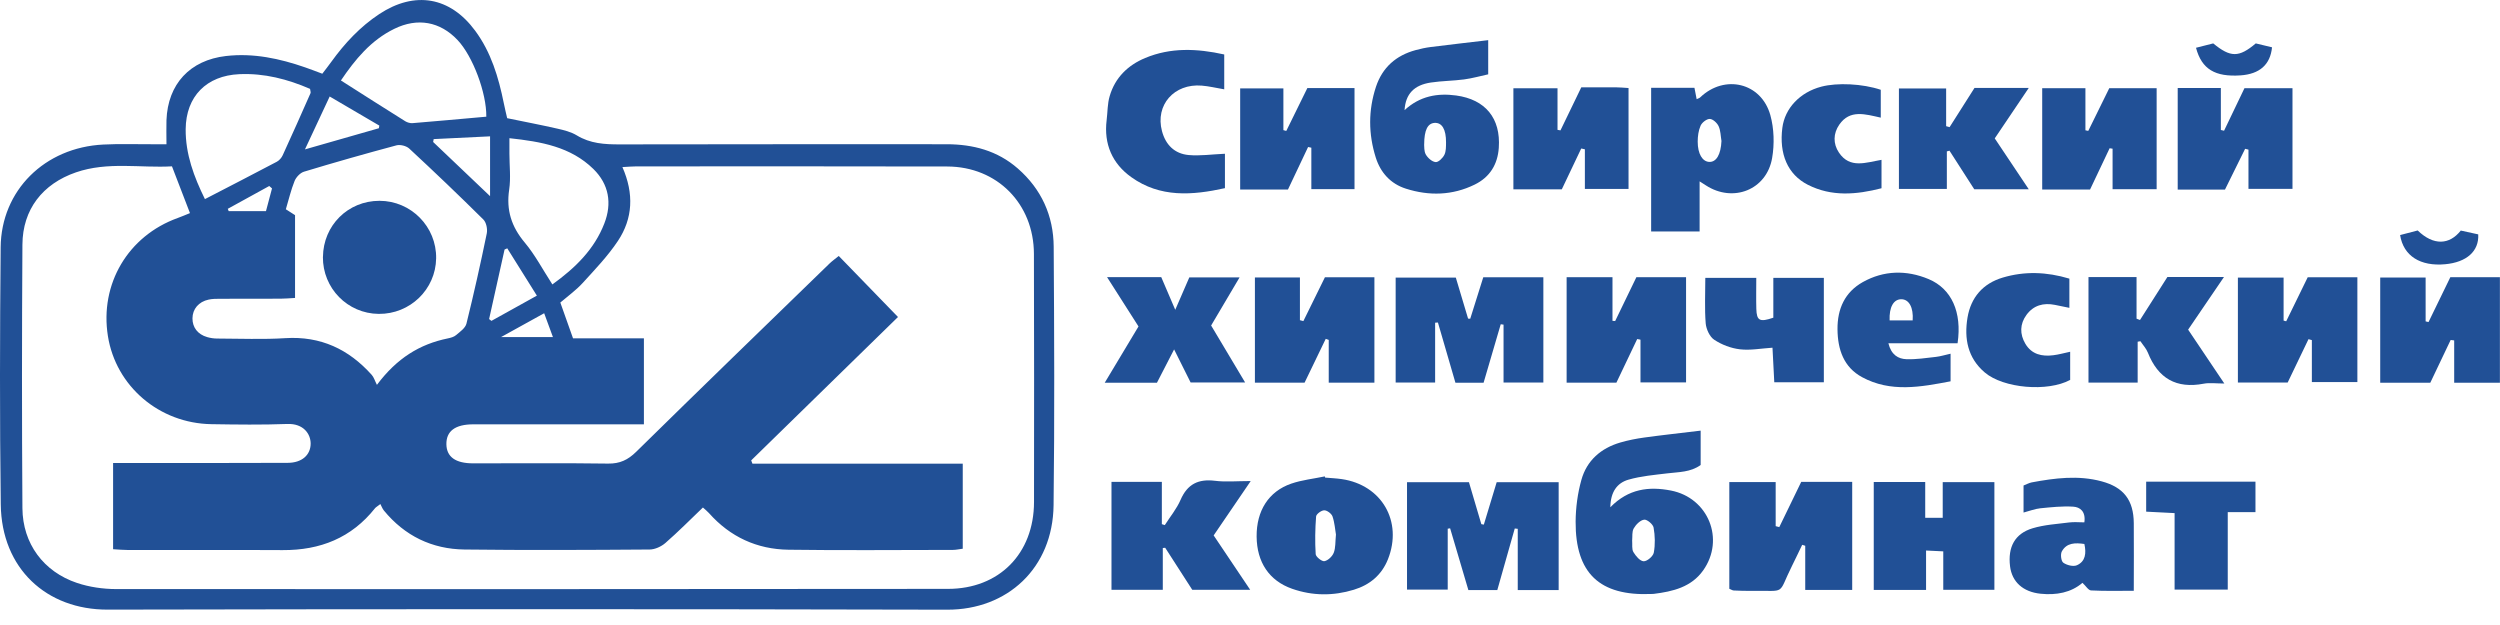
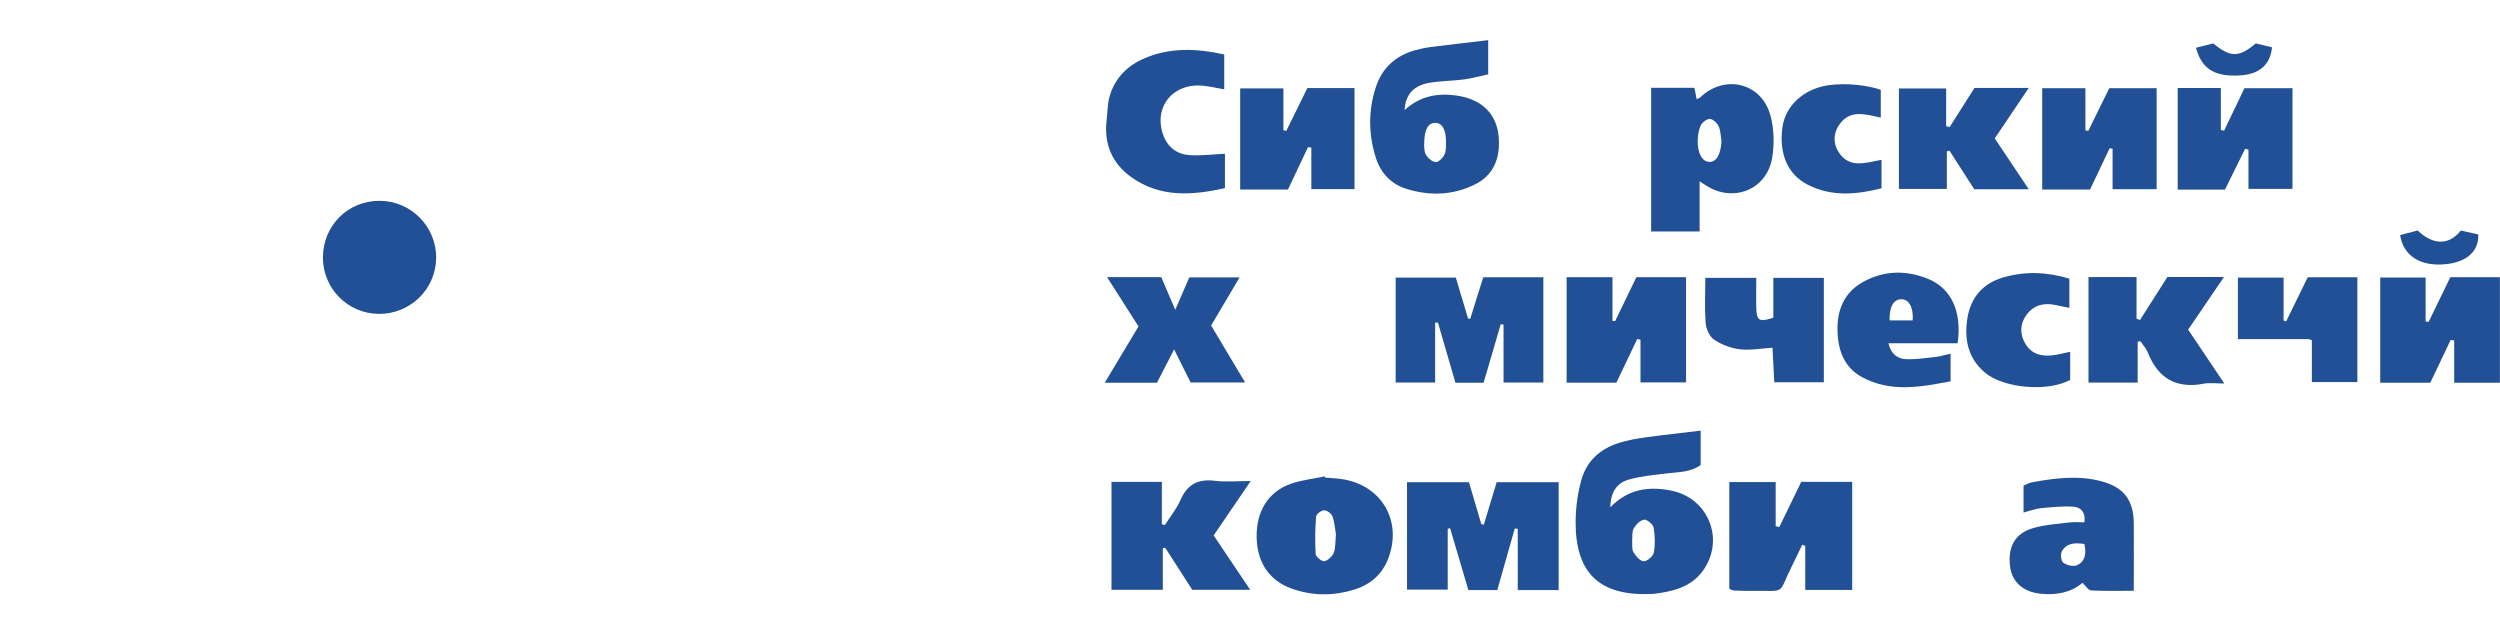
<svg xmlns="http://www.w3.org/2000/svg" width="160" height="40" viewBox="0 0 160 40" fill="none">
  <g clip-path="url(#clip0_1077_6819)">
-     <path d="M10.654 9.231C10.654 8.61 10.638 8.15 10.654 7.689C10.74 5.374 12.161 3.851 14.46 3.585C16.22 3.383 17.897 3.745 19.546 4.318C19.882 4.433 20.212 4.564 20.628 4.718C20.823 4.462 21.021 4.212 21.207 3.953C22.065 2.766 23.048 1.709 24.28 0.896C26.546 -0.595 28.803 -0.211 30.41 1.965C31.431 3.345 31.905 4.942 32.241 6.594C32.311 6.936 32.391 7.276 32.459 7.564C33.589 7.797 34.635 7.996 35.672 8.233C36.098 8.329 36.546 8.441 36.911 8.662C37.775 9.19 38.697 9.244 39.67 9.241C46.639 9.222 53.604 9.235 60.573 9.231C62.276 9.231 63.838 9.644 65.14 10.784C66.651 12.103 67.423 13.809 67.436 15.79C67.471 21.302 67.496 26.817 67.429 32.33C67.381 36.369 64.462 39.029 60.627 39.02C42.714 38.975 24.805 38.978 6.893 39.016C2.975 39.026 0.1 36.388 0.049 32.288C-0.022 26.805 -0.009 21.318 0.042 15.832C0.074 12.18 2.866 9.436 6.614 9.251C7.626 9.199 8.643 9.235 9.658 9.231C9.953 9.231 10.25 9.231 10.654 9.231ZM11.006 10.646C8.983 10.761 6.896 10.329 4.863 11.03C2.725 11.767 1.448 13.402 1.435 15.656C1.4 21.277 1.396 26.901 1.435 32.525C1.451 34.785 2.782 36.59 4.934 37.31C5.721 37.573 6.592 37.698 7.427 37.701C25.173 37.714 42.922 37.701 60.669 37.688C63.943 37.688 66.171 35.434 66.177 32.128C66.187 26.834 66.184 21.542 66.171 16.248C66.162 13.041 63.818 10.665 60.627 10.656C53.988 10.637 47.353 10.649 40.714 10.649C40.451 10.649 40.189 10.675 39.834 10.694C40.583 12.394 40.503 13.985 39.545 15.422C38.899 16.392 38.076 17.25 37.286 18.117C36.866 18.575 36.351 18.943 35.861 19.363C36.133 20.131 36.389 20.845 36.674 21.654H41.21V27.157C40.845 27.157 40.547 27.157 40.253 27.157C36.934 27.157 33.614 27.157 30.295 27.157C29.13 27.157 28.553 27.592 28.569 28.44C28.585 29.241 29.152 29.654 30.279 29.654C33.16 29.657 36.04 29.628 38.918 29.67C39.667 29.679 40.182 29.439 40.714 28.917C44.821 24.881 48.956 20.877 53.089 16.866C53.258 16.703 53.454 16.565 53.681 16.382C54.965 17.704 56.194 18.972 57.471 20.288C54.286 23.399 51.181 26.43 48.076 29.465L48.156 29.676H61.616V35.118C61.363 35.15 61.178 35.194 60.989 35.194C57.477 35.194 53.966 35.233 50.458 35.182C48.451 35.153 46.732 34.365 45.378 32.842C45.272 32.723 45.144 32.624 44.987 32.48C44.174 33.258 43.406 34.036 42.583 34.753C42.321 34.98 41.917 35.166 41.578 35.169C37.628 35.198 33.678 35.217 29.728 35.169C27.648 35.143 25.903 34.298 24.568 32.672C24.469 32.55 24.415 32.39 24.344 32.259C24.133 32.422 24.056 32.461 24.005 32.522C22.494 34.429 20.487 35.22 18.093 35.207C14.802 35.188 11.508 35.207 8.218 35.201C7.898 35.201 7.577 35.169 7.238 35.15V29.631C7.674 29.631 8.026 29.631 8.381 29.631C11.726 29.631 15.074 29.638 18.419 29.622C19.325 29.618 19.876 29.119 19.882 28.396C19.885 27.778 19.427 27.096 18.39 27.134C16.774 27.195 15.154 27.173 13.534 27.147C10.193 27.096 7.414 24.721 6.905 21.504C6.377 18.172 8.195 15.099 11.371 13.953C11.62 13.863 11.864 13.758 12.158 13.639C11.771 12.634 11.412 11.699 11.006 10.646ZM18.89 19.068C18.544 19.087 18.253 19.116 17.958 19.116C16.668 19.122 15.381 19.116 14.091 19.122C13.845 19.122 13.595 19.122 13.355 19.174C12.715 19.308 12.321 19.779 12.318 20.377C12.315 20.953 12.654 21.401 13.259 21.574C13.467 21.635 13.691 21.667 13.906 21.667C15.359 21.67 16.816 21.734 18.262 21.642C20.522 21.501 22.318 22.349 23.79 23.991C23.928 24.145 23.989 24.369 24.123 24.631C25.404 22.919 26.866 22.026 28.659 21.658C28.845 21.619 29.053 21.565 29.19 21.446C29.443 21.232 29.783 20.995 29.853 20.71C30.327 18.796 30.756 16.872 31.153 14.942C31.21 14.664 31.124 14.235 30.935 14.049C29.379 12.506 27.795 10.995 26.191 9.507C26.005 9.337 25.618 9.238 25.375 9.302C23.393 9.833 21.419 10.393 19.453 10.989C19.213 11.062 18.954 11.338 18.855 11.578C18.621 12.157 18.48 12.772 18.294 13.393C18.538 13.55 18.733 13.674 18.883 13.77V19.062L18.89 19.068ZM13.115 12.743C14.719 11.911 16.227 11.139 17.721 10.349C17.875 10.265 18.019 10.099 18.093 9.936C18.698 8.617 19.287 7.292 19.872 5.966C19.901 5.906 19.856 5.81 19.844 5.688C18.403 5.064 16.912 4.676 15.317 4.747C13.221 4.84 11.902 6.162 11.883 8.265C11.87 9.862 12.411 11.315 13.115 12.743ZM35.352 18.204C36.844 17.128 38.038 15.947 38.675 14.308C39.181 13.012 38.972 11.792 37.977 10.816C36.524 9.395 34.648 9.065 32.603 8.844C32.603 9.257 32.603 9.548 32.603 9.84C32.603 10.608 32.699 11.386 32.587 12.138C32.391 13.45 32.734 14.513 33.585 15.525C34.245 16.312 34.731 17.247 35.352 18.204ZM31.124 7.468C31.143 5.944 30.256 3.588 29.283 2.561C28.163 1.376 26.722 1.117 25.237 1.844C23.733 2.577 22.721 3.815 21.819 5.15C23.221 6.043 24.578 6.911 25.941 7.762C26.073 7.842 26.255 7.893 26.406 7.881C27.958 7.753 29.507 7.612 31.124 7.468ZM31.364 8.726C30.093 8.787 28.925 8.844 27.756 8.902C27.744 8.963 27.734 9.027 27.721 9.087C28.902 10.211 30.084 11.335 31.364 12.554V8.729V8.726ZM21.102 6.171C20.557 7.337 20.074 8.37 19.517 9.561C21.249 9.065 22.75 8.636 24.248 8.207C24.258 8.15 24.267 8.092 24.277 8.038C23.256 7.439 22.238 6.84 21.098 6.175L21.102 6.171ZM32.465 15.893C32.407 15.918 32.35 15.944 32.292 15.97C31.962 17.451 31.633 18.934 31.303 20.419C31.351 20.457 31.402 20.496 31.45 20.537C32.385 20.019 33.32 19.497 34.36 18.921C33.678 17.832 33.07 16.863 32.465 15.893ZM34.827 20.047C33.902 20.56 33.051 21.03 32.071 21.571H35.387C35.183 21.014 35.019 20.569 34.827 20.047ZM17.408 12.058C17.35 12.007 17.289 11.956 17.232 11.904C16.348 12.391 15.461 12.877 14.578 13.364C14.597 13.412 14.616 13.463 14.636 13.511H17.023C17.161 12.989 17.286 12.525 17.408 12.061V12.058Z" fill="#215096" />
    <path d="M108.842 27.56V29.759C108.196 30.23 107.444 30.204 106.717 30.294C105.878 30.396 105.024 30.467 104.217 30.7C103.497 30.909 103.077 31.478 103.061 32.464C104.223 31.277 105.533 31.12 106.941 31.395C109.326 31.859 110.411 34.51 109.006 36.501C108.247 37.576 107.063 37.855 105.84 38.008C105.786 38.015 105.731 38.011 105.677 38.015C102.38 38.152 100.821 36.693 100.84 33.38C100.846 32.49 100.968 31.571 101.208 30.716C101.554 29.468 102.463 28.681 103.705 28.319C104.201 28.175 104.716 28.073 105.232 28.002C106.394 27.842 107.559 27.717 108.846 27.56H108.842ZM104.457 34.558C104.48 34.855 104.425 35.143 104.537 35.332C104.688 35.585 104.96 35.912 105.193 35.921C105.414 35.931 105.802 35.598 105.843 35.367C105.939 34.849 105.923 34.285 105.83 33.764C105.792 33.553 105.414 33.236 105.229 33.258C104.979 33.29 104.7 33.569 104.56 33.815C104.435 34.029 104.483 34.343 104.46 34.558H104.457Z" fill="#215096" />
    <path d="M99.751 37.765H97.136V33.844C97.072 33.837 97.008 33.831 96.944 33.824C96.572 35.127 96.204 36.43 95.827 37.765H93.976C93.589 36.452 93.199 35.13 92.808 33.812L92.654 33.837V37.736H90.049V30.86H94.012C94.281 31.773 94.543 32.659 94.805 33.546C94.86 33.556 94.911 33.565 94.966 33.575C95.234 32.688 95.503 31.805 95.788 30.86H99.754V37.768L99.751 37.765Z" fill="#215096" />
    <path d="M96.227 24.484V20.777C96.166 20.768 96.108 20.761 96.047 20.752C95.683 21.991 95.321 23.233 94.95 24.494H93.147C92.766 23.185 92.398 21.911 92.027 20.64L91.848 20.653V24.484H89.322V17.768H93.173C93.432 18.63 93.695 19.51 93.957 20.39C94.002 20.39 94.05 20.396 94.095 20.4C94.367 19.529 94.642 18.662 94.93 17.743H98.775V24.484H96.224H96.227Z" fill="#215096" />
    <path d="M95.245 2.567V4.757C94.742 4.865 94.227 5.013 93.702 5.083C92.997 5.176 92.277 5.176 91.573 5.282C90.501 5.442 89.953 6.015 89.892 7.048C90.869 6.149 91.986 5.947 93.193 6.111C95.068 6.367 96.054 7.57 95.923 9.459C95.85 10.525 95.347 11.341 94.377 11.815C92.953 12.512 91.461 12.548 89.976 12.074C89.003 11.764 88.356 11.056 88.049 10.083C87.575 8.579 87.565 7.061 88.061 5.557C88.474 4.312 89.348 3.547 90.6 3.207C90.917 3.121 91.24 3.05 91.567 3.009C92.757 2.858 93.951 2.724 95.245 2.57V2.567ZM91.144 9.251C91.16 9.366 91.128 9.673 91.253 9.891C91.381 10.112 91.65 10.352 91.88 10.374C92.053 10.393 92.332 10.121 92.437 9.913C92.552 9.686 92.543 9.385 92.546 9.113C92.552 8.281 92.287 7.839 91.819 7.865C91.378 7.89 91.15 8.303 91.147 9.248L91.144 9.251Z" fill="#215096" />
    <path d="M105.67 5.621H108.445C108.493 5.864 108.538 6.088 108.586 6.348C108.685 6.3 108.765 6.28 108.816 6.229C110.375 4.741 112.718 5.285 113.301 7.365C113.541 8.23 113.57 9.228 113.416 10.115C113.064 12.157 110.913 12.993 109.175 11.863C109.089 11.805 108.999 11.751 108.775 11.607V14.814H105.673V5.621H105.67ZM110.174 9.024C110.119 8.703 110.122 8.361 109.991 8.076C109.895 7.868 109.626 7.618 109.428 7.612C109.229 7.606 108.928 7.839 108.839 8.041C108.701 8.351 108.653 8.723 108.653 9.068C108.653 9.849 108.957 10.339 109.386 10.362C109.85 10.384 110.135 9.881 110.174 9.024Z" fill="#215096" />
    <path d="M118.534 37.755H115.535V34.929C115.471 34.91 115.404 34.887 115.34 34.868C115.125 35.313 114.917 35.758 114.696 36.2C113.729 38.133 114.392 37.778 112.11 37.816C111.726 37.823 111.342 37.807 110.961 37.791C110.884 37.791 110.81 37.736 110.676 37.682V30.854H113.643V33.674C113.72 33.693 113.797 33.716 113.874 33.735C114.341 32.772 114.808 31.811 115.279 30.838H118.541V37.755H118.534Z" fill="#215096" />
-     <path d="M127.644 37.749H124.369V35.287C123.982 35.268 123.697 35.255 123.268 35.233V37.755H119.92V30.848H123.214V33.139H124.334V30.857H127.641V37.746L127.644 37.749Z" fill="#215096" />
    <path d="M156.844 21.754C156.412 22.66 155.983 23.566 155.538 24.497H152.334V17.762H155.24V20.569C155.301 20.582 155.365 20.598 155.426 20.611C155.884 19.667 156.342 18.722 156.822 17.74H159.994V24.497H157.068V21.786C156.991 21.776 156.918 21.767 156.841 21.757L156.844 21.754Z" fill="#215096" />
    <path d="M77.674 34.266C78.446 35.415 79.188 36.52 80.011 37.746H76.304C75.751 36.885 75.162 35.972 74.573 35.057C74.521 35.063 74.47 35.066 74.419 35.073V37.746H71.135V30.841H74.358V33.546C74.422 33.565 74.483 33.584 74.547 33.607C74.889 33.069 75.309 32.563 75.558 31.987C75.997 30.976 76.698 30.64 77.761 30.771C78.446 30.857 79.15 30.787 80.046 30.787C79.195 32.038 78.462 33.114 77.674 34.266Z" fill="#215096" />
    <path d="M84.806 30.566C85.161 30.598 85.517 30.611 85.866 30.662C88.433 31.033 89.787 33.373 88.83 35.79C88.43 36.798 87.668 37.432 86.647 37.743C85.328 38.146 84.003 38.14 82.697 37.682C81.231 37.17 80.437 35.985 80.424 34.337C80.411 32.695 81.186 31.453 82.639 30.953C83.327 30.716 84.07 30.64 84.787 30.489C84.793 30.515 84.803 30.544 84.809 30.569L84.806 30.566ZM85.501 34.212C85.446 33.895 85.418 33.453 85.28 33.05C85.216 32.871 84.931 32.656 84.749 32.66C84.566 32.66 84.24 32.903 84.23 33.056C84.169 33.857 84.153 34.666 84.204 35.467C84.217 35.64 84.604 35.947 84.764 35.915C84.995 35.87 85.27 35.608 85.36 35.374C85.485 35.057 85.453 34.679 85.501 34.209V34.212Z" fill="#215096" />
-     <path d="M87.965 24.491H85.039V21.754C84.975 21.731 84.911 21.709 84.847 21.686C84.399 22.615 83.951 23.543 83.493 24.491H80.314V17.756H83.195V20.492L83.416 20.55C83.874 19.619 84.332 18.684 84.796 17.743H87.962V24.494L87.965 24.491Z" fill="#215096" />
    <path d="M103.372 20.544C103.823 19.612 104.271 18.681 104.729 17.74H107.908V24.475H104.991V21.738C104.921 21.725 104.851 21.712 104.78 21.699C104.342 22.618 103.903 23.537 103.449 24.491H100.264V17.74H103.199V20.534C103.257 20.537 103.317 20.544 103.375 20.547L103.372 20.544Z" fill="#215096" />
-     <path d="M146.15 17.768V20.518C146.205 20.534 146.262 20.547 146.317 20.563C146.778 19.625 147.235 18.684 147.693 17.746H150.872V24.452H147.959V21.767C147.888 21.747 147.815 21.728 147.744 21.706C147.306 22.618 146.867 23.53 146.41 24.484H143.225V17.765H146.144L146.15 17.768Z" fill="#215096" />
+     <path d="M146.15 17.768V20.518C146.205 20.534 146.262 20.547 146.317 20.563C146.778 19.625 147.235 18.684 147.693 17.746H150.872V24.452H147.959V21.767C147.888 21.747 147.815 21.728 147.744 21.706H143.225V17.765H146.144L146.15 17.768Z" fill="#215096" />
    <path d="M133.66 17.733H136.739V20.396C136.813 20.425 136.887 20.451 136.96 20.48C137.546 19.561 138.129 18.642 138.714 17.727H142.335C141.535 18.902 140.805 19.971 140.04 21.097C140.773 22.186 141.499 23.268 142.357 24.545C141.813 24.545 141.416 24.484 141.045 24.555C139.281 24.894 138.116 24.215 137.463 22.567C137.357 22.301 137.146 22.08 136.986 21.837C136.928 21.846 136.868 21.859 136.81 21.869C136.81 22.291 136.81 22.714 136.81 23.136C136.81 23.569 136.81 23.997 136.81 24.487H133.663V17.736L133.66 17.733Z" fill="#215096" />
-     <path d="M101.208 5.589C102.005 5.589 102.715 5.586 103.423 5.589C103.666 5.589 103.909 5.614 104.226 5.634V12.093H101.432V9.555C101.355 9.539 101.275 9.52 101.198 9.504C100.785 10.371 100.372 11.239 99.956 12.116H96.857V5.647H99.681V8.31C99.745 8.323 99.809 8.332 99.87 8.345C100.305 7.449 100.737 6.556 101.204 5.586L101.208 5.589Z" fill="#215096" />
    <path d="M133.4 33.425C133.496 32.733 133.124 32.451 132.68 32.426C131.982 32.384 131.274 32.461 130.573 32.531C130.234 32.567 129.904 32.698 129.507 32.803V31.072C129.683 31.005 129.85 30.909 130.029 30.873C131.514 30.595 133.009 30.403 134.504 30.806C135.919 31.187 136.55 32.01 136.562 33.482C136.575 34.874 136.562 36.267 136.562 37.81C135.605 37.81 134.712 37.835 133.825 37.787C133.653 37.778 133.496 37.502 133.278 37.301C132.548 37.928 131.607 38.101 130.599 37.999C129.472 37.883 128.765 37.243 128.643 36.241C128.493 35.015 128.947 34.151 130.087 33.809C130.836 33.584 131.639 33.536 132.423 33.437C132.737 33.396 133.064 33.431 133.397 33.431L133.4 33.425ZM133.4 34.814C132.814 34.73 132.263 34.73 131.956 35.294C131.857 35.476 131.911 35.915 132.052 36.014C132.279 36.174 132.692 36.28 132.926 36.174C133.473 35.928 133.531 35.406 133.4 34.814Z" fill="#215096" />
    <path d="M78.396 9.84V12.042C76.296 12.506 74.25 12.657 72.407 11.341C71.187 10.474 70.636 9.219 70.825 7.689C70.889 7.173 70.873 6.639 71.021 6.146C71.366 4.971 72.179 4.174 73.296 3.71C74.926 3.031 76.6 3.099 78.351 3.486V5.717C77.816 5.627 77.368 5.515 76.914 5.48C75.14 5.333 73.924 6.725 74.366 8.387C74.599 9.27 75.175 9.843 76.081 9.923C76.802 9.987 77.538 9.878 78.396 9.84Z" fill="#215096" />
    <path d="M139.373 5.63H142.135V8.319L142.34 8.367C142.779 7.449 143.221 6.533 143.646 5.643H146.719V12.087H143.902V9.577C143.832 9.558 143.758 9.539 143.688 9.523C143.262 10.384 142.836 11.248 142.398 12.135H139.373V5.63Z" fill="#215096" />
    <path d="M130.701 5.643H133.467V8.339C133.528 8.351 133.588 8.364 133.649 8.377C134.097 7.461 134.549 6.549 134.994 5.643H138.025V12.109H135.205V9.516C135.141 9.507 135.08 9.497 135.016 9.488C134.6 10.365 134.187 11.239 133.764 12.129H130.701V5.643Z" fill="#215096" />
    <path d="M83.718 9.408C83.289 10.31 82.86 11.213 82.428 12.132H79.371V5.659H82.137V8.329L82.322 8.38C82.77 7.471 83.215 6.562 83.67 5.637H86.689V12.106H83.926V9.453C83.856 9.437 83.788 9.424 83.718 9.408Z" fill="#215096" />
    <path d="M129.838 12.112H126.352C125.843 11.322 125.305 10.483 124.767 9.644C124.71 9.66 124.652 9.673 124.598 9.689V12.09H121.531V5.662H124.553V8.076C124.627 8.095 124.7 8.118 124.774 8.137C125.305 7.301 125.837 6.463 126.368 5.627H129.841C129.07 6.77 128.378 7.797 127.664 8.857C128.381 9.932 129.073 10.963 129.838 12.109V12.112Z" fill="#215096" />
    <path d="M70.85 17.737H74.32C74.586 18.351 74.861 18.994 75.216 19.827C75.559 19.036 75.825 18.422 76.116 17.753H79.333C78.709 18.806 78.136 19.782 77.512 20.832C78.206 21.997 78.917 23.181 79.688 24.478H76.199C75.876 23.834 75.549 23.178 75.143 22.362C74.74 23.146 74.4 23.806 74.045 24.494H70.703C71.465 23.223 72.16 22.064 72.864 20.893C72.201 19.852 71.561 18.847 70.854 17.74L70.85 17.737Z" fill="#215096" />
    <path d="M120.855 21.962C121.038 22.711 121.483 22.97 122.017 22.989C122.638 23.009 123.266 22.913 123.89 22.842C124.184 22.81 124.469 22.717 124.837 22.637V24.404C122.92 24.769 121.002 25.131 119.172 24.138C118.003 23.505 117.613 22.381 117.6 21.081C117.587 19.759 118.074 18.697 119.22 18.053C120.564 17.301 122.011 17.269 123.429 17.861C124.901 18.476 125.577 19.977 125.285 21.968H120.855V21.962ZM122.411 20.505C122.469 19.673 122.177 19.154 121.684 19.151C121.191 19.151 120.9 19.651 120.935 20.505H122.408H122.411Z" fill="#215096" />
    <path d="M113.493 20.332V17.784H116.726V24.465H113.554C113.515 23.735 113.477 23.015 113.439 22.253C112.699 22.301 112.011 22.435 111.352 22.355C110.782 22.288 110.186 22.061 109.71 21.744C109.418 21.552 109.197 21.065 109.165 20.697C109.089 19.75 109.14 18.796 109.14 17.784H112.402C112.402 18.479 112.386 19.122 112.405 19.769C112.427 20.524 112.619 20.633 113.493 20.332Z" fill="#215096" />
    <path d="M132.44 17.829V19.702C132.088 19.628 131.803 19.571 131.518 19.513C130.782 19.363 130.142 19.539 129.694 20.153C129.268 20.736 129.255 21.382 129.626 22.007C130.033 22.685 130.683 22.826 131.406 22.736C131.752 22.695 132.094 22.596 132.491 22.512V24.314C131.048 25.096 128.218 24.855 127.024 23.837C125.929 22.906 125.699 21.667 125.92 20.329C126.137 19.03 126.909 18.143 128.176 17.765C129.572 17.349 130.977 17.394 132.437 17.832L132.44 17.829Z" fill="#215096" />
    <path d="M120.369 5.752V7.529C119.38 7.311 118.394 6.988 117.712 7.98C117.325 8.543 117.309 9.193 117.69 9.763C118.394 10.816 119.419 10.397 120.417 10.23V12.048C118.807 12.461 117.219 12.599 115.699 11.824C114.403 11.162 113.858 9.846 114.07 8.182C114.23 6.927 115.196 5.906 116.563 5.547C117.581 5.278 119.204 5.355 120.369 5.746V5.752Z" fill="#215096" />
-     <path d="M137.355 30.828H144.35V32.775H142.576V37.736H139.174V32.839C138.482 32.803 137.948 32.775 137.355 32.746V30.832V30.828Z" fill="#215096" />
    <path d="M157.49 14.756C157.884 14.843 158.252 14.923 158.607 15C158.665 16.082 157.858 16.786 156.491 16.911C154.91 17.058 153.819 16.386 153.607 15.044C153.979 14.945 154.363 14.846 154.731 14.75C155.749 15.733 156.764 15.675 157.49 14.756Z" fill="#215096" />
    <path d="M140.545 3.057C140.955 2.951 141.316 2.862 141.646 2.778C142.754 3.687 143.288 3.691 144.37 2.778C144.697 2.855 145.058 2.945 145.41 3.028C145.298 4.148 144.604 4.741 143.394 4.824C141.777 4.933 140.91 4.436 140.545 3.06V3.057Z" fill="#215096" />
    <path d="M20.669 16.443C20.689 14.424 22.27 12.852 24.286 12.852C26.309 12.852 27.945 14.513 27.913 16.536C27.881 18.524 26.242 20.108 24.238 20.089C22.241 20.07 20.65 18.444 20.666 16.443H20.669Z" fill="#215096" />
  </g>
  <defs>
    <clipPath id="clip0_1077_6819">
      <rect width="160" height="39.02" fill="white" />
    </clipPath>
  </defs>
</svg>